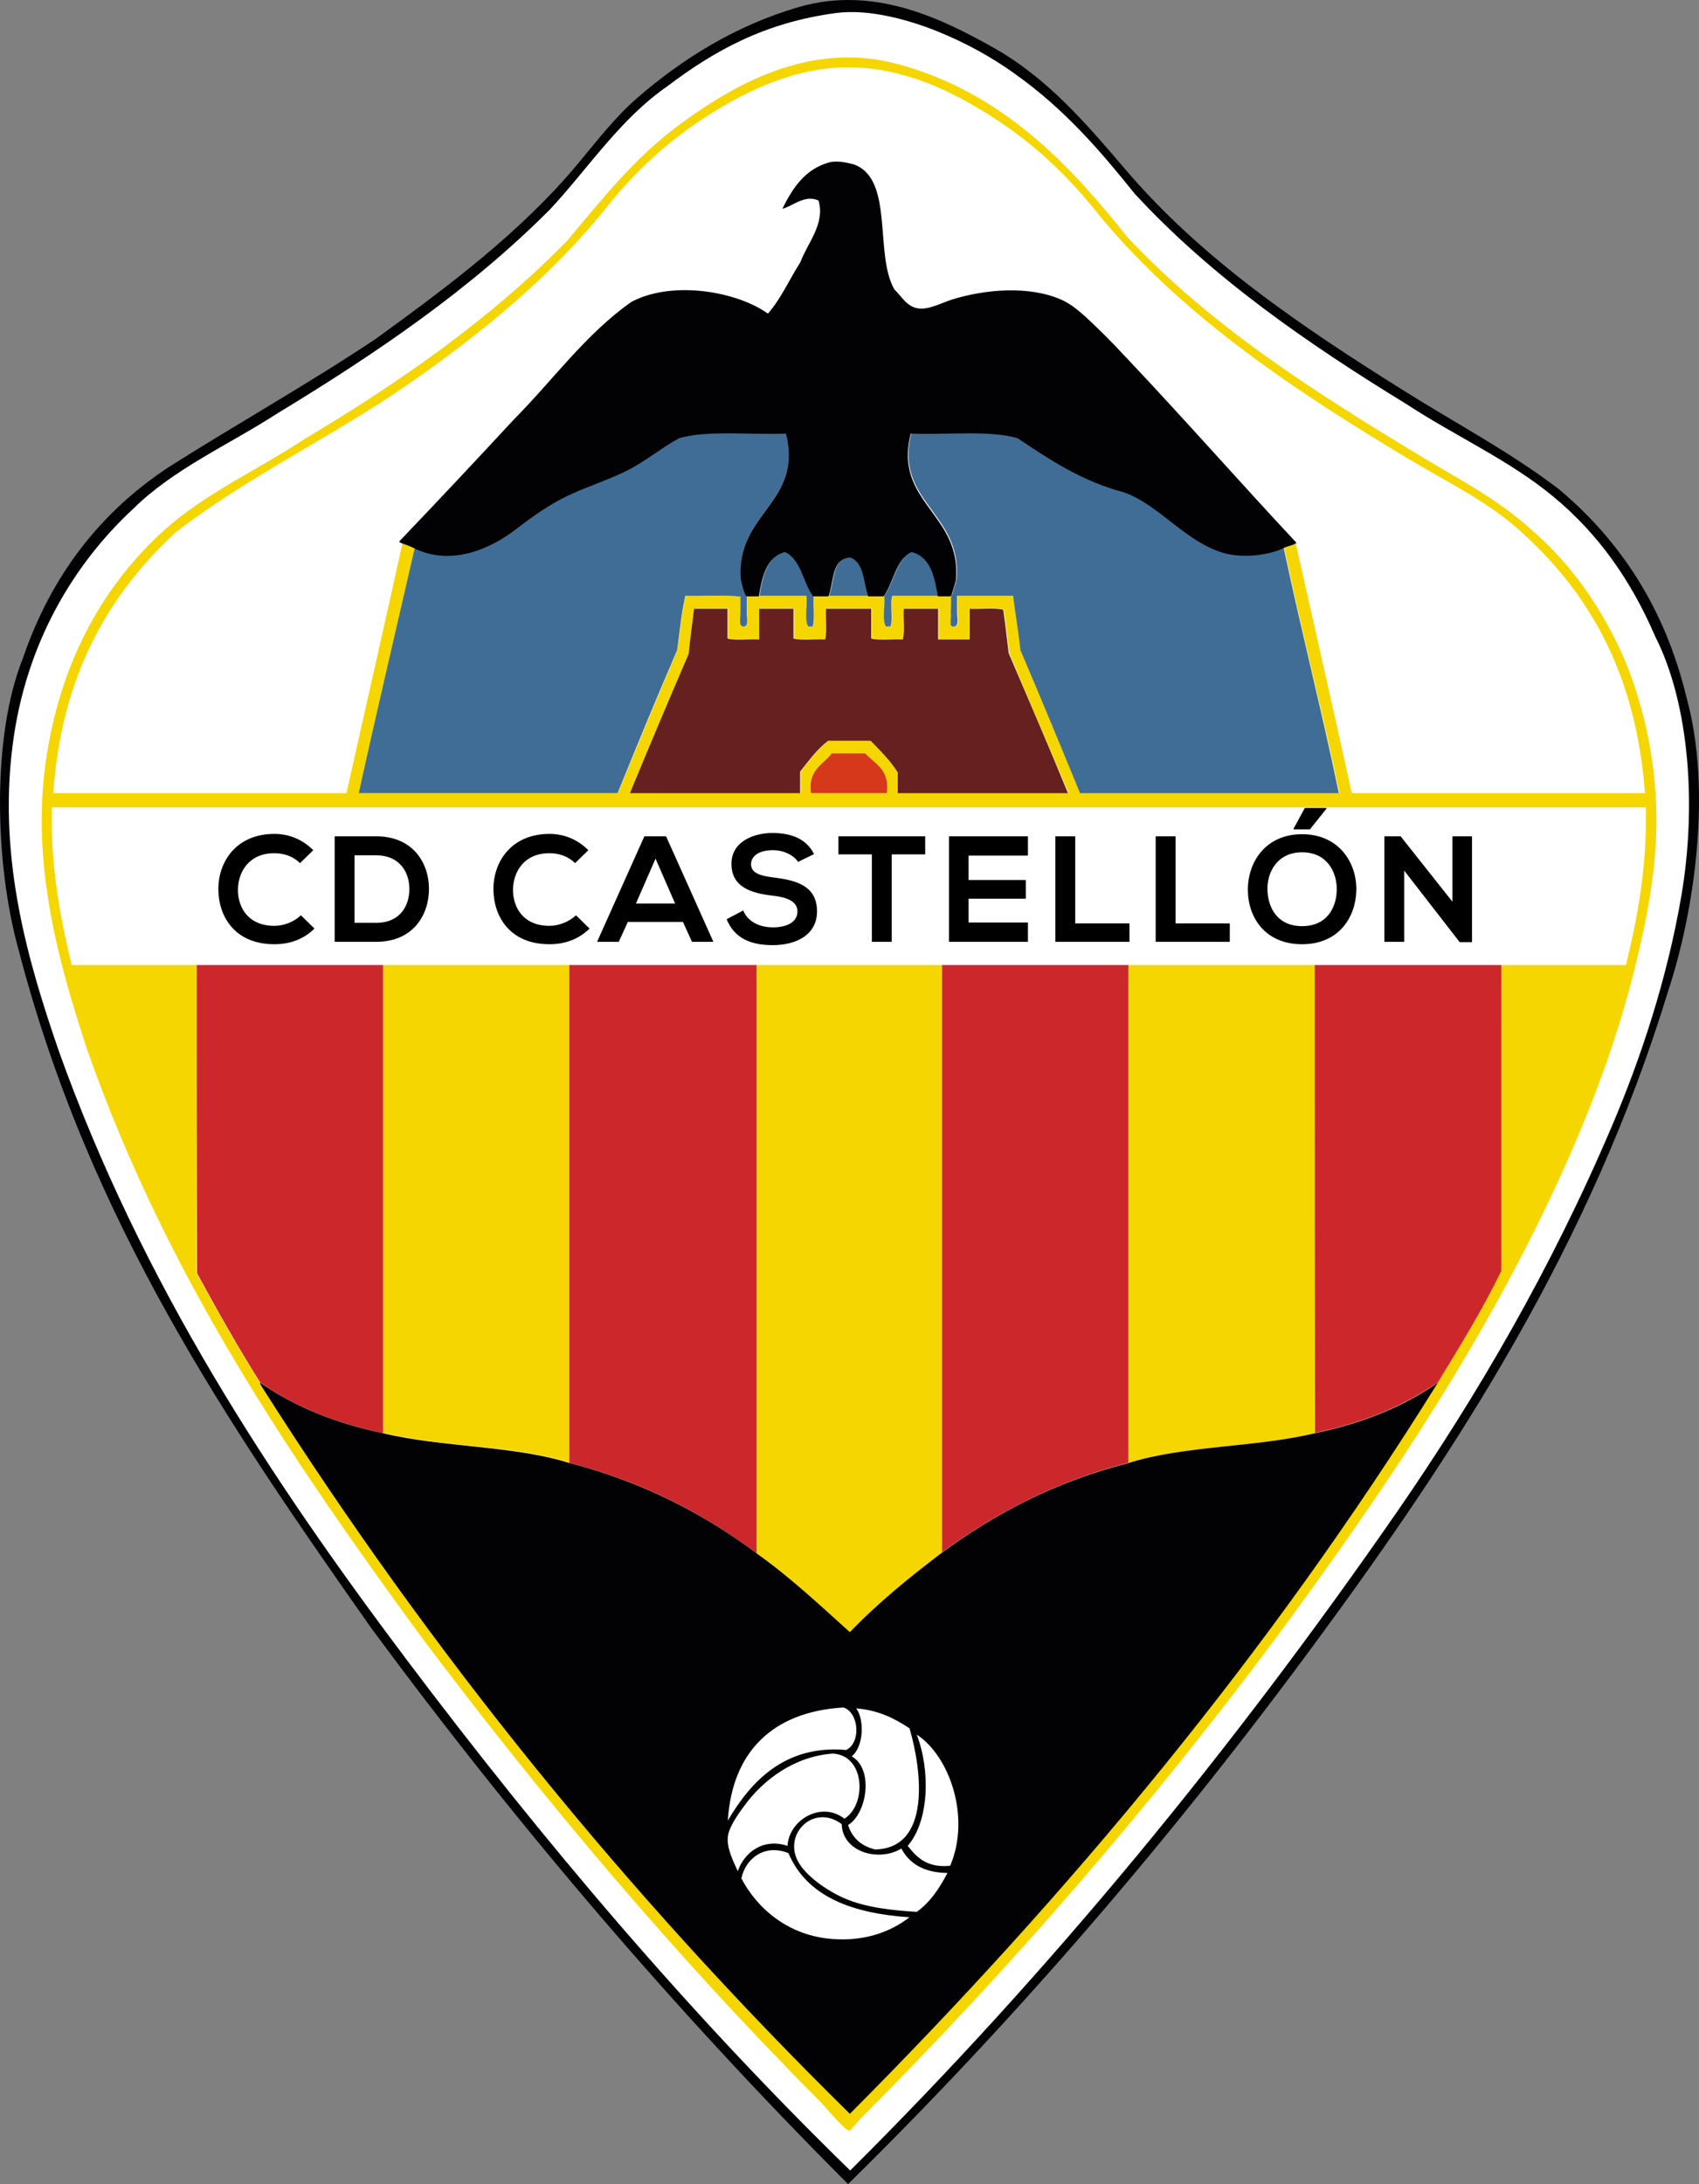
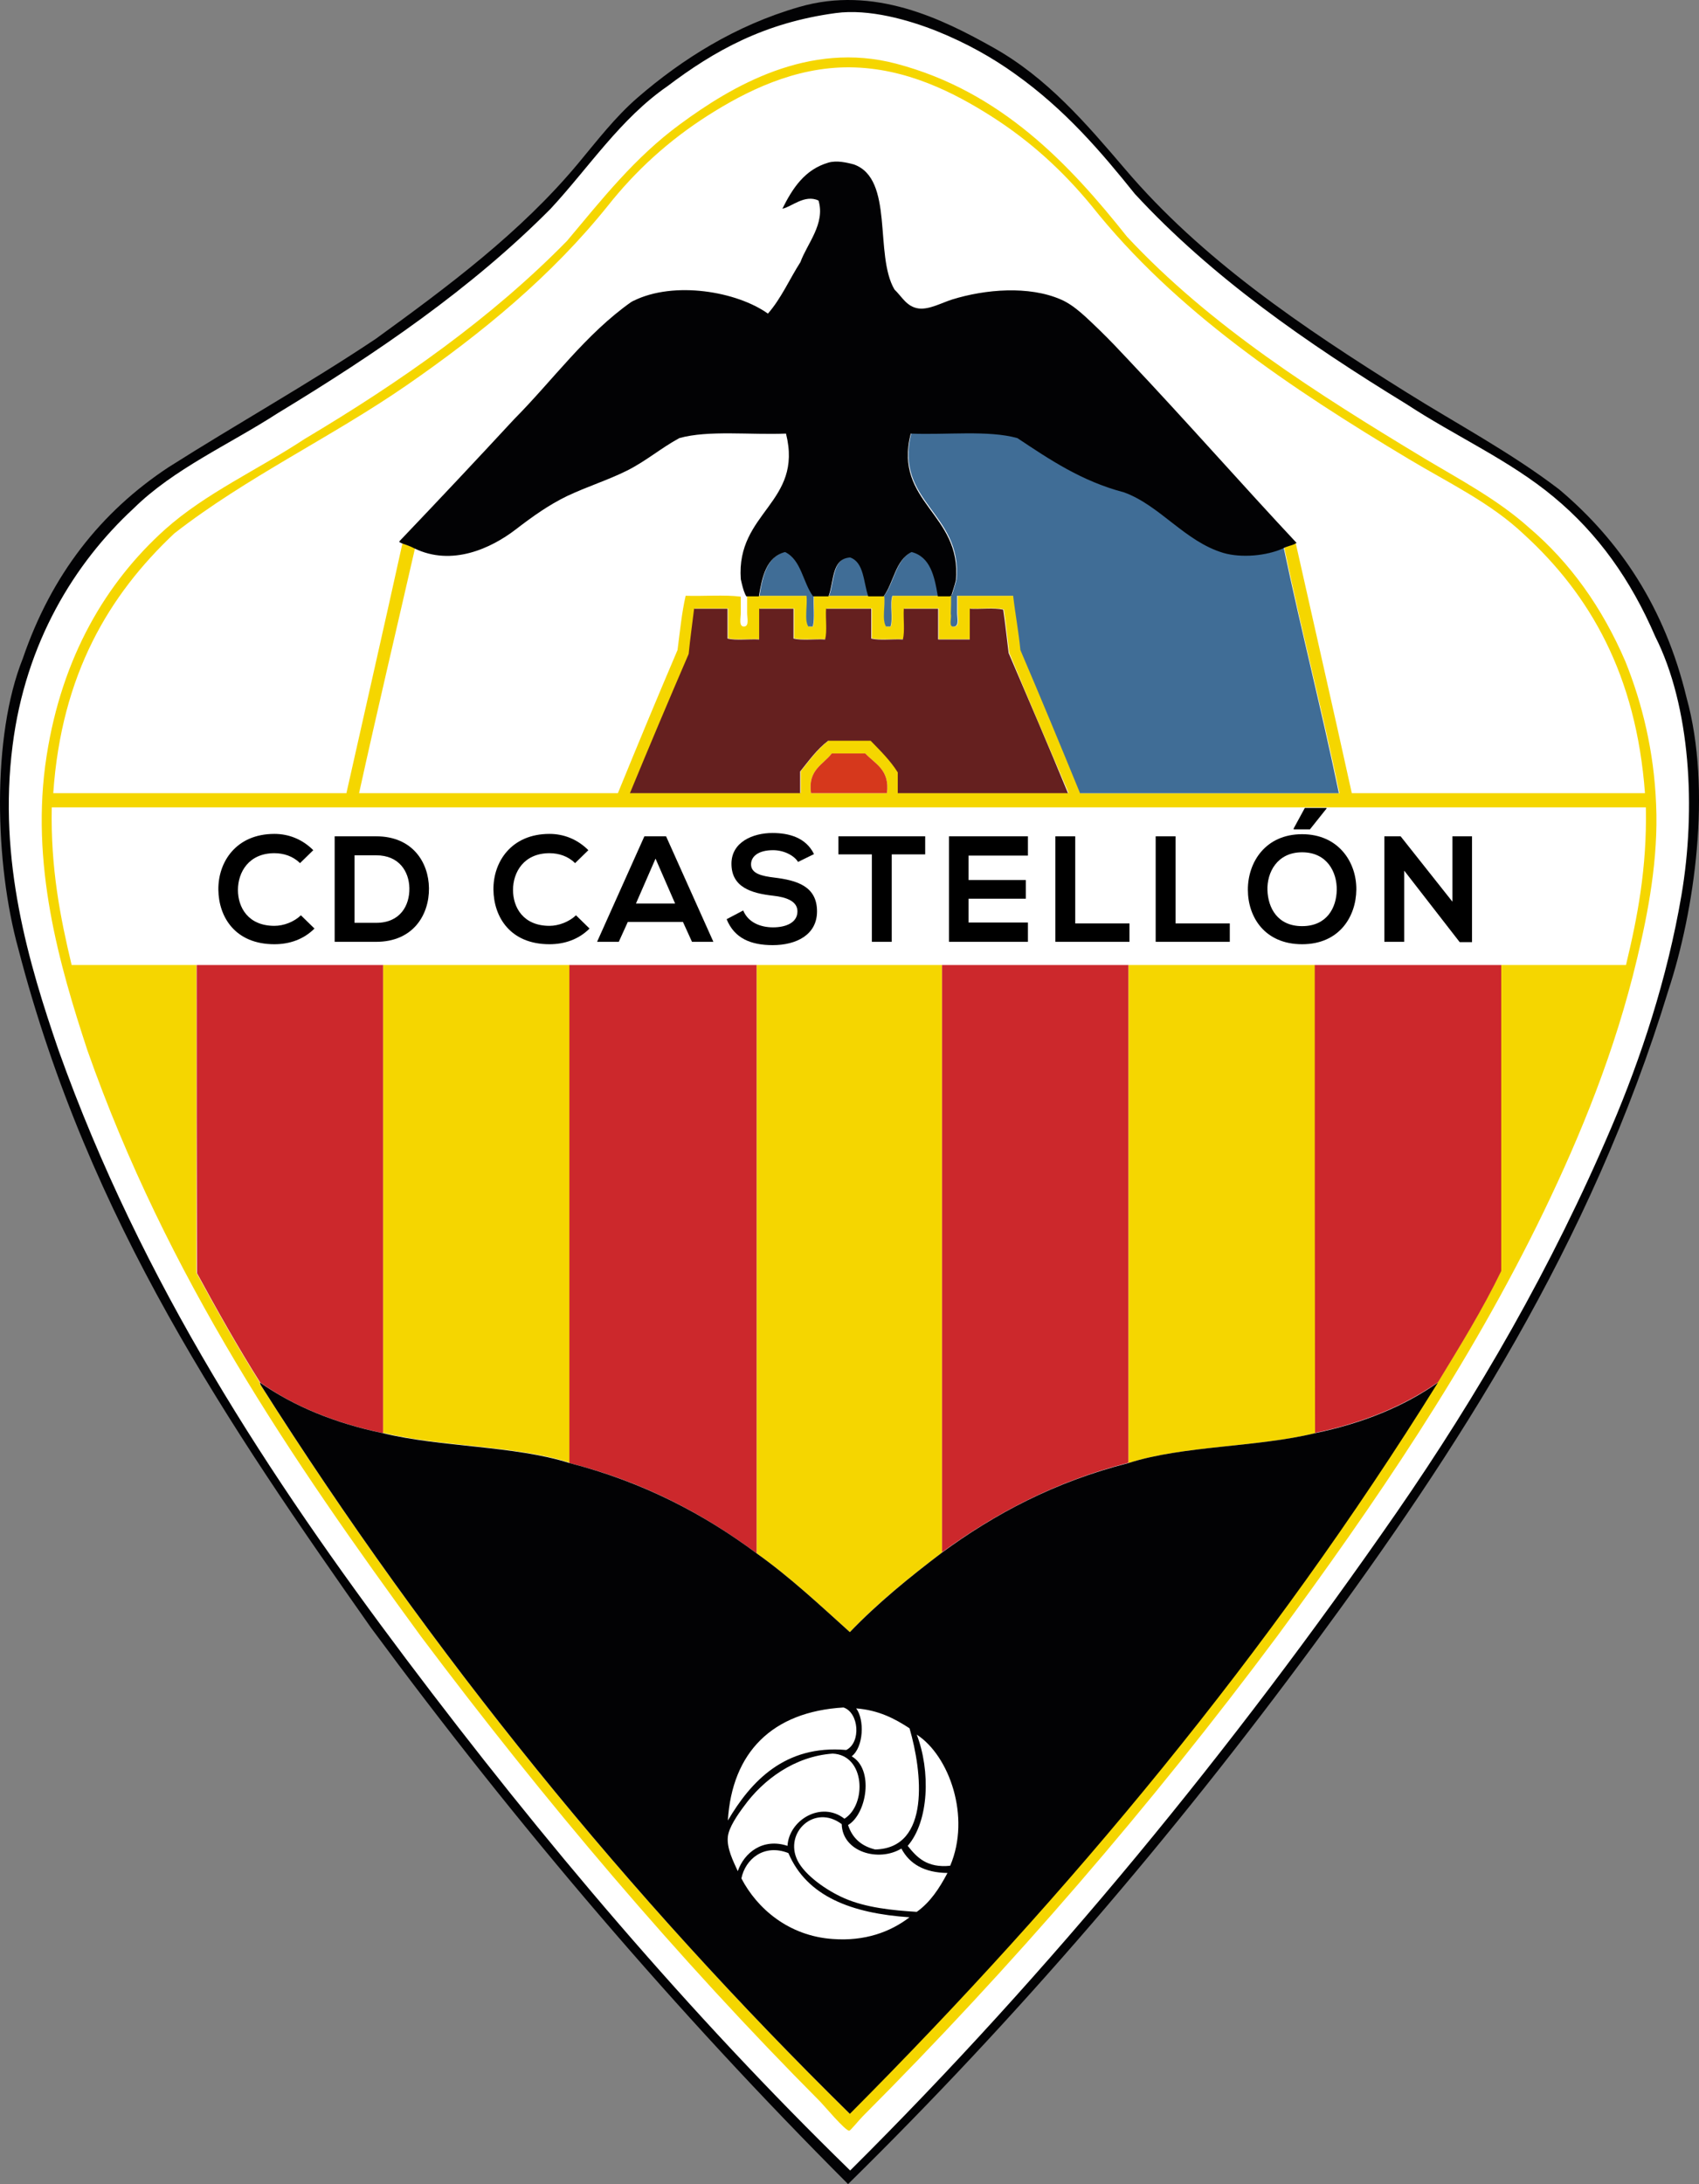
<svg xmlns="http://www.w3.org/2000/svg" xmlns:ns1="http://www.inkscape.org/namespaces/inkscape" xmlns:ns2="http://sodipodi.sourceforge.net/DTD/sodipodi-0.dtd" ns1:version="1.0 (4035a4f, 2020-05-01)" ns2:docname="CD_Castellón_-_Logo.svg" xml:space="preserve" viewBox="0 0 600 770.9" y="0px" x="0px" id="Capa_1" version="1.1">
  <rect x="0" y="0" width="600" height="770.9" fill="#808080" stroke="none" />
  <defs id="defs914" />
  <ns2:namedview ns1:current-layer="Capa_1" ns1:window-maximized="0" ns1:window-y="0" ns1:window-x="0" ns1:cy="348.68506" ns1:cx="281.32582" ns1:zoom="0.70911035" showgrid="false" id="namedview912" ns1:window-height="900" ns1:window-width="1440" ns1:pageshadow="2" ns1:pageopacity="0" guidetolerance="10" gridtolerance="10" objecttolerance="10" borderopacity="1" bordercolor="#666666" pagecolor="#ffffff" />
  <style id="style833" type="text/css">
	.st0{fill-rule:evenodd;clip-rule:evenodd;fill:#FFFFFF;}
	.st1{fill-rule:evenodd;clip-rule:evenodd;fill:#F5D600;}
	.st2{fill-rule:evenodd;clip-rule:evenodd;fill:#CC282C;}
	.st3{fill-rule:evenodd;clip-rule:evenodd;fill:#020204;}
	.st4{fill-rule:evenodd;clip-rule:evenodd;fill:#D6381C;}
	.st5{fill-rule:evenodd;clip-rule:evenodd;fill:#65201F;}
	.st6{fill-rule:evenodd;clip-rule:evenodd;fill:#406D96;}
</style>
  <g transform="matrix(1.064,0,0,1.064,-17.369,-76.89)" id="g909">
    <polygon id="polygon835" points="401.4,680.8 435,638.7 459.1,606.3 482.7,572.5 517.2,517.3 540.2,474.5 553,444.7 570.7,394.8 577,359.1 578,326.7 571.4,292 557.8,264.1 546.7,249.2 532.8,235.4 513.9,222.9 484.6,205.9 460.9,189.6 433.1,170.8 406.3,147.7 387.8,128.3 374,112.3 361.1,100.4 353.2,94.5 328.1,81 308.3,75.6 296.4,74 284.1,76.1 264.9,82.6 247.7,91.8 229.7,104.8 218.4,116.6 207.9,129 197.6,139.5 186.3,150.3 171.9,164.5 141.5,186 108.5,206.7 72.9,228.6 63.1,236.6 48.7,250.8 37.6,265.9 27.7,285.9 20.7,306.4 18.1,330.7 18.1,349.6 20.5,370.1 26.4,396.4 40,435.1 58,478.1 79.7,519.5 112.5,570.7 143.5,614.3 189.5,674.7 243.4,737.3 287.5,785 298.1,793.7 332.9,758.5 368.5,719.7 " class="st0" />
    <path id="path837" d="m 514.6,392.4 v 0 c 13.8,0 27.6,0 41.4,0 3.8,-15.8 7,-32.2 6.6,-52.3 -176.4,0 -352.7,0 -529.1,0 -0.4,20.1 2.8,36.4 6.6,52.3 13.8,0 27.6,0 41.4,0 0,34.1 0,68.1 0,102.1 6.8,12.4 13.6,24.6 21,36.3 0,0.4 0.1,0.7 0.3,0.9 56.6,89.2 122,169.5 195.5,241.7 72.8,-73.1 139.2,-152.7 195.2,-242.6 7.3,-12 14.7,-23.9 21,-36.9 0.1,-33.8 0.1,-67.6 0.1,-101.5 M 303.5,322.2 v 0 c -3.7,0 -7.4,0 -11.1,0 -2.9,3.8 -8,5.4 -6.9,13.2 8.4,0 16.8,0 25.2,0 1,-7.8 -3.9,-9.7 -7.2,-13.2 z m 47.8,-33.4 v 0 c -0.6,-4.8 -1.1,-9.7 -1.8,-14.4 -3.1,-0.7 -7.5,-0.1 -11.1,-0.3 0,3.4 0,6.8 0,10.2 -3.5,0 -7,0 -10.5,0 0,-3.4 0,-6.8 0,-10.2 -3.8,0 -7.6,0 -11.4,0 -0.2,3.3 0.4,7.4 -0.3,10.2 -3.4,-0.2 -7.6,0.4 -10.5,-0.3 0,-3.3 0,-6.6 0,-9.9 -5,0 -10,0 -15,0 -0.2,3.3 0.4,7.4 -0.3,10.2 -3.4,-0.2 -7.6,0.4 -10.5,-0.3 0,-3.3 0,-6.6 0,-9.9 -3.8,0 -7.6,0 -11.4,0 0,3.4 0,6.8 0,10.2 -3.4,-0.2 -7.6,0.4 -10.5,-0.3 0,-3.3 0,-6.6 0,-9.9 -3.7,0 -7.4,0 -11.1,0 -0.6,5 -1.3,10 -1.8,15 -6.6,15.3 -13.1,30.7 -19.5,46.2 18.8,0 37.6,0 56.5,0 0,-2.4 0,-4.8 0,-7.2 2.9,-3.6 5.6,-7.4 9.3,-10.2 4.7,0 9.4,0 14.1,0 3.2,3.3 6.5,6.5 9,10.5 0,2.3 0,4.6 0,6.9 18.8,0 37.6,0 56.5,0 -6.6,-15.5 -13.3,-30.9 -19.7,-46.5 z m 95.1,-36.3 v 0 c 6.2,27.7 12.5,55.2 18.6,82.9 32.4,0 64.9,0 97.3,0 -2.9,-39.2 -18.2,-65.8 -40.2,-85.9 C 511,239 497,232.4 484,224.6 444.6,201 406.4,175.5 378.6,140.5 369.2,129.1 358.5,119.2 345.3,110.8 333,103 317.1,94.8 298.5,94.6 c -18.5,-0.2 -34.8,8.1 -47.1,15.9 -13.2,8.4 -24.1,18.4 -33.3,30 -18.7,23.3 -41.7,42.2 -66.7,59.5 -25,17.3 -53.2,30.5 -77.2,49.2 -21.7,20.4 -37.5,46.8 -40.2,86.2 32.4,0 64.9,0 97.3,0 6.2,-27.7 12.5,-55.2 18.6,-82.9 1.4,0.6 2.8,1 4.2,1.5 -6.2,27.1 -12.6,54.1 -18.6,81.4 28.6,0 57.3,0 85.9,0 6.5,-15.9 13.1,-31.8 19.8,-47.5 0.8,-6.1 1.4,-12.4 2.7,-18 6,0.2 12.8,-0.4 18.3,0.3 0,1.4 0,3.4 0,5.4 0,1.6 -0.8,4.7 1.2,4.5 1.6,-0.2 0.9,-2.8 0.9,-4.5 0,-1.9 0,-4.6 0,-5.7 1.4,0 2.8,0 4.2,0 5.2,0 10.4,0 15.6,0 0.4,3.2 -0.8,8 0.6,10.2 0.5,0 1,0 1.5,0 0.7,-2.8 0.1,-6.9 0.3,-10.2 1.7,0 3.4,0 5.1,0 4.4,0 8.8,0 13.2,0 1.7,0 3.4,0 5.1,0 0.4,3.2 -0.8,8 0.6,10.2 0.5,0 1,0 1.5,0 0.9,-2.7 -0.3,-7.5 0.6,-10.2 5.1,0 10.2,0 15.3,0 1.4,0 2.8,0 4.2,0 0,2 0,4 0,6 0.4,1.4 -1,4.7 1.2,4.2 1.6,-0.3 0.9,-2.9 0.9,-4.5 0,-2.1 0,-4.1 0,-5.7 6.2,0 12.4,0 18.6,0 0.7,6.2 1.8,11.8 2.4,18 6.7,15.7 13.3,31.5 19.8,47.5 28.6,0 57.3,0 85.9,0 -5.7,-27.5 -12.6,-53.9 -18.3,-81.4 1,-0.7 2.6,-0.9 3.8,-1.5 z M 156.1,615.2 C 113.1,556.4 71.8,495.9 45.3,420.6 36.1,392.6 26.2,358.7 31.8,323 c 5.1,-32.8 19.7,-57.5 39.3,-75.1 13.4,-12 31,-19.9 46.3,-30 31.9,-19 61.9,-40 87.1,-65.7 11.6,-13.8 22.5,-27.7 37.5,-38.7 17.1,-12.6 42.7,-27.8 71.8,-20.1 34.9,9.2 57.6,33.5 76.6,57.4 27.6,29.6 62.8,51.9 98.8,73.6 11.9,7.1 24.2,13.6 34.5,22.8 13.8,11.7 24.4,26.6 32.1,44.5 5.6,13.9 9.5,29.8 10.2,47.4 0.8,18 -2.7,36.1 -6.3,51.1 -7.3,30.8 -18.8,58.7 -30.9,83.8 -25,51.7 -56.6,97.6 -88.6,141.1 -42,56.3 -87.9,109.5 -137.5,159.2 -1.3,1.3 -4.1,4.8 -4.5,4.8 -1.3,0.1 -8.5,-8.5 -9.6,-9.6 C 241,721.7 196.8,669.4 156.1,615.2 Z" class="st1" />
    <path id="path839" d="m 81.6,392.4 c 20.6,0 41.2,0 61.9,0 0,51.7 0,103.5 0,155.3 -15.9,-3.3 -29.6,-8.9 -40.8,-16.8 -7.4,-11.7 -14.3,-24 -21,-36.3 -0.1,-34.1 -0.1,-68.1 -0.1,-102.2" class="st2" />
    <path id="path841" d="m 143.5,392.4 c 20.6,0 41.2,0 61.9,0 0,55.1 0,110.1 0,165.1 -18.1,-5.8 -42.6,-5.2 -61.9,-9.9 0,-51.7 0,-103.4 0,-155.2" class="st1" />
    <path id="path843" d="m 205.3,392.4 c 20.7,0 41.4,0 62.2,0 0,65.1 0,130.1 0,195.2 -17.6,-13.1 -37.7,-23.8 -62.2,-30 0,-55.1 0,-110.1 0,-165.2" class="st2" />
    <path id="path845" d="m 267.5,392.4 c 20.5,0 41,0 61.5,0 0,65 0,129.9 0,194.9 -10.8,8.2 -21.4,16.7 -30.6,26.4 -10,-9 -19.8,-18.2 -30.9,-26.1 0,-65 0,-130.1 0,-195.2" class="st1" />
    <path id="path847" d="m 329,392.4 c 20.6,0 41.2,0 61.9,0 0,55.1 0,110.1 0,165.1 -24.3,6.2 -44.2,16.8 -61.9,29.7 0,-64.8 0,-129.8 0,-194.8" class="st2" />
    <path id="path849" d="m 390.9,392.4 c 20.6,0 41.2,0 61.9,0 0,51.7 0,103.5 0,155.3 -19.3,4.7 -43.7,4.1 -61.9,9.9 0,-55.1 0,-110.1 0,-165.2" class="st1" />
    <path id="path851" d="m 452.7,392.4 c 20.6,0 41.2,0 61.9,0 0,33.8 0,67.7 0,101.5 -6.3,13 -13.7,24.9 -21,36.9 -11.3,7.9 -24.9,13.5 -40.8,16.8 -0.1,-51.7 -0.1,-103.4 -0.1,-155.2" class="st2" />
    <path id="path853" d="m 479.8,574.1 v 0 c 26.9,-38.9 51.5,-81.2 71.5,-128.2 9.6,-22.5 18.4,-49 23.1,-76.6 4.9,-28.7 3,-62.8 -8.7,-85.9 -8.1,-18.8 -19,-34.1 -33.6,-46.2 -14.6,-12.2 -32.7,-20.2 -49,-30.9 -33,-20.2 -64.5,-42 -90.1,-69.7 -11.1,-13.8 -23,-27.9 -39.9,-39.9 -7.4,-5.3 -15.9,-10.1 -25.8,-14.1 -9.3,-3.7 -22.5,-7.5 -33.6,-6 -23.7,3.2 -40.3,12.5 -55.9,24.3 -15.6,10.8 -26,26.9 -38.7,40.6 -26.3,26.5 -57.7,47.9 -90.7,67.9 -16.1,10.4 -34.4,18.4 -47.7,31.5 -19.7,18.2 -35.9,44.6 -40.2,78.7 -4.9,38.2 5.4,72.4 15.3,101.2 27.6,77.2 70.1,141.7 115.3,201.8 45.4,60.3 93.8,117.5 147.4,169.7 66.4,-66 126.6,-139.3 181.3,-218.2 M 23.9,290.7 c 9.5,-27.8 25.9,-48.6 48.3,-63.4 22.7,-14.4 46.5,-27.7 68.8,-42.6 24,-17.4 48.1,-35.3 67.2,-58.2 6.5,-7.8 12.3,-15.4 19.8,-21.9 14.7,-12.7 32.4,-23.9 53.5,-30 25,-7.3 47.7,4 64.6,13.5 17.8,10 30.7,25.1 43.6,40.2 25.5,30 58.7,52.4 93.1,73.9 16.9,10.6 34.9,20.1 51,32.4 20.2,17 35.1,39.2 42.3,69.1 8.5,30.6 2.6,70.9 -6,97 -25.8,84.6 -70.3,152.9 -117.4,216.8 -47.2,64.1 -98.6,124 -154.9,179.3 C 240.6,739.6 188,678 139.5,612.3 92.4,545.3 45.9,477.6 22.4,387 14.6,358.9 13.5,316.6 23.9,290.7 Z" class="st3" />
    <path id="path855" d="m 310.7,335.4 c -8.4,0 -16.8,0 -25.2,0 -1.1,-7.8 4,-9.4 6.9,-13.2 3.7,0 7.4,0 11.1,0 3.3,3.5 8.2,5.4 7.2,13.2" class="st4" />
    <path id="path857" d="m 257.9,676.2 c 1.5,-22.7 14.8,-36.1 38.4,-37.5 5.1,1.7 5.9,11.6 0.9,14.1 -20.4,-1.8 -31.7,10.5 -39.3,23.4" class="st0" />
    <path id="path859" d="m 318.2,645.6 c 4.2,14.3 7.1,39.9 -11.4,40.2 -4.6,-1.1 -7.6,-3.8 -9,-8.1 6.2,-3.8 8.7,-18.5 1.2,-22.8 4,-3.1 4.3,-12.2 1.5,-15.9 7.5,0.6 12.8,3.4 17.7,6.6" class="st0" />
    <path id="path861" d="m 331.7,691.2 c -7.7,0.8 -11.1,-2.8 -14.1,-6.6 7.1,-8.2 7.6,-24.9 3,-36.9 10.8,7 18,27.3 11.1,43.5" class="st0" />
    <path id="path863" d="m 296.6,675.6 c -7.7,-6 -18.4,0.4 -18.9,9 -8.2,-2.7 -14.4,2.3 -16.5,8.4 -1.5,-3.3 -3.7,-7.6 -3.3,-11.4 0.3,-3.1 3.4,-7.4 5.4,-10.2 6.4,-8.7 16.7,-16.5 29.4,-17.4 10.9,0.5 11.3,17 3.9,21.6" class="st0" />
    <path id="path865" d="m 370.8,335.4 c -18.8,0 -37.6,0 -56.5,0 0,-2.3 0,-4.6 0,-6.9 -2.5,-4 -5.8,-7.2 -9,-10.5 -4.7,0 -9.4,0 -14.1,0 -3.7,2.8 -6.4,6.6 -9.3,10.2 0,2.4 0,4.8 0,7.2 -18.8,0 -37.6,0 -56.5,0 6.4,-15.5 12.9,-30.9 19.5,-46.2 0.5,-5.1 1.2,-10 1.8,-15 3.7,0 7.4,0 11.1,0 0,3.3 0,6.6 0,9.9 2.9,0.7 7.1,0.1 10.5,0.3 0,-3.4 0,-6.8 0,-10.2 3.8,0 7.6,0 11.4,0 0,3.3 0,6.6 0,9.9 2.9,0.7 7.1,0.1 10.5,0.3 0.7,-2.8 0.1,-6.9 0.3,-10.2 5,0 10,0 15,0 0,3.3 0,6.6 0,9.9 2.9,0.7 7.1,0.1 10.5,0.3 0.7,-2.8 0.1,-6.9 0.3,-10.2 3.8,0 7.6,0 11.4,0 0,3.4 0,6.8 0,10.2 3.5,0 7,0 10.5,0 0,-3.4 0,-6.8 0,-10.2 3.6,0.2 8,-0.4 11.1,0.3 0.7,4.7 1.2,9.6 1.8,14.4 6.6,15.5 13.3,30.9 19.7,46.5" class="st5" />
    <path id="path867" d="m 268.4,269.9 c 1.1,-6.7 2.5,-13.1 8.7,-14.7 5.4,2.6 5.9,10.1 9.3,14.7 -0.2,3.3 0.4,7.4 -0.3,10.2 -0.5,0 -1,0 -1.5,0 -1.4,-2.2 -0.2,-7 -0.6,-10.2 -5.2,0 -10.4,0 -15.6,0" class="st6" />
    <path id="path869" d="m 309.8,269.9 c 3.4,-4.6 3.9,-12.1 9.3,-14.7 6.2,1.6 7.6,8.1 8.7,14.7 -5.1,0 -10.2,0 -15.3,0 -0.9,2.7 0.3,7.5 -0.6,10.2 -0.5,0 -1,0 -1.5,0 -1.4,-2.2 -0.2,-6.9 -0.6,-10.2" class="st6" />
    <path id="path871" d="m 291.5,269.9 c 1.9,-4.8 0.9,-12.5 7.2,-12.9 4.7,1.6 4.4,8.2 6,12.9 -4.4,0 -8.8,0 -13.2,0" class="st6" />
    <path id="path873" d="m 332,269.9 c 0,-0.2 0.1,-0.3 0.3,-0.3 0.5,-1.7 1.1,-3.3 1.5,-5.1 2,-22.2 -20.8,-25.6 -15,-48.6 11.8,0.5 25.9,-1.2 35.4,1.5 10.7,7.1 21.3,14.3 35.4,18 11.9,4.3 20.2,16.4 33,20.1 5.9,1.7 14.2,1 19.8,-1.5 5.8,27.5 12.6,53.9 18.3,81.4 -28.6,0 -57.3,0 -85.9,0 -6.5,-15.9 -13.1,-31.8 -19.8,-47.5 -0.6,-6.2 -1.7,-11.9 -2.4,-18 -6.2,0 -12.4,0 -18.6,0 0,1.6 0,3.7 0,5.7 0,1.6 0.7,4.2 -0.9,4.5 -2.2,0.4 -0.8,-2.8 -1.2,-4.2 0.1,-2 0.1,-4 0.1,-6" class="st6" />
-     <path id="path875" d="m 264.2,269.9 c 0,1.1 0,3.8 0,5.7 0,1.7 0.7,4.3 -0.9,4.5 -2,0.2 -1.2,-2.9 -1.2,-4.5 0,-2 0,-4 0,-5.4 -5.5,-0.7 -12.3,-0.1 -18.3,-0.3 -1.3,5.6 -1.9,11.9 -2.7,18 -6.8,15.7 -13.3,31.5 -19.8,47.5 -28.6,0 -57.3,0 -85.9,0 6,-27.3 12.4,-54.3 18.6,-81.4 12.4,6 25.4,0 33.6,-6.3 5.6,-4.3 10.9,-8.1 17.1,-11.1 6.8,-3.2 13.6,-5.3 19.8,-8.4 6.4,-3.2 11.3,-7.5 17.4,-10.8 9.6,-2.7 23.6,-1 35.4,-1.5 5.8,23 -16.6,26 -15,48.3 0.4,1.8 0.8,3.6 1.5,5.1 0.1,0.3 0.4,0.3 0.4,0.6" class="st6" />
    <path id="path877" d="m 149.7,252.5 c -0.5,-0.3 -1.2,-0.3 -0.6,-0.9 12.7,-13.3 25.3,-26.7 37.8,-40.2 13,-13.1 23.8,-28.3 39,-39 0.3,0 0.3,-0.3 0.6,-0.3 13.6,-6.8 34.5,-3.1 44.7,4.2 4.4,-5 7.2,-11.5 10.8,-17.1 2.2,-6.1 8.3,-12.7 6,-20.4 -4.6,-2.2 -9.1,2.2 -12,2.7 3.4,-6.8 7.4,-13 15.3,-15.3 2.8,-0.8 6.1,0 8.4,0.6 13.5,4.8 6.7,29.9 13.5,41.5 2.6,2.5 4.1,5.8 8.1,6.3 3.5,0.4 7.6,-1.9 11.1,-3 11,-3.4 25.4,-4.6 36,0 4.7,2 8.9,6.4 12.9,10.2 3.4,3.3 6.7,6.8 9.6,9.9 19,20.1 38,41.7 55.8,60.7 -0.3,0 -0.4,0.2 -0.6,0.3 -1.2,0.6 -2.8,0.8 -3.9,1.5 -5.6,2.5 -13.9,3.2 -19.8,1.5 -12.8,-3.8 -21.1,-15.8 -33,-20.1 -14.1,-3.7 -24.7,-10.9 -35.4,-18 -9.6,-2.7 -23.6,-1 -35.4,-1.5 -5.8,23 17,26.5 15,48.6 -0.4,1.8 -1,3.4 -1.5,5.1 -0.2,0 -0.4,0.1 -0.3,0.3 -1.4,0 -2.8,0 -4.2,0 -1.1,-6.7 -2.5,-13.1 -8.7,-14.7 -5.4,2.6 -5.9,10.1 -9.3,14.7 -1.7,0 -3.4,0 -5.1,0 -1.6,-4.7 -1.4,-11.3 -6,-12.9 -6.3,0.4 -5.3,8.1 -7.2,12.9 -1.7,0 -3.4,0 -5.1,0 -3.4,-4.6 -3.9,-12.1 -9.3,-14.7 -6.2,1.6 -7.6,8.1 -8.7,14.7 -1.4,0 -2.8,0 -4.2,0 0,-0.3 -0.2,-0.3 -0.3,-0.6 -0.7,-1.5 -1.1,-3.3 -1.5,-5.1 -1.6,-22.3 20.8,-25.3 15,-48.3 -11.8,0.5 -25.8,-1.2 -35.4,1.5 -6.1,3.3 -11,7.6 -17.4,10.8 -6.2,3.1 -13,5.2 -19.8,8.4 -6.2,3 -11.5,6.8 -17.1,11.1 -8.2,6.3 -21.2,12.3 -33.6,6.3 -1.3,-0.7 -2.8,-1.2 -4.2,-1.7" class="st3" />
-     <path id="path879" d="m 295.7,677.4 c 0.3,9.2 12.2,12.7 19.8,8.1 2.7,5.1 7.6,8 15.3,8.1 -2.7,5.1 -5.7,9.7 -10.2,12.9 -8.1,-0.5 -16.9,-1.4 -24,-4.5 -6.1,-2.6 -13.2,-7.7 -15.6,-12.6 -4.5,-9.2 5.7,-18.8 14.7,-12" class="st0" />
    <path id="path881" d="m 278,687 c 6.1,14.4 21,20 40.2,21.3 -6.4,4.9 -14.9,8 -25.5,7.2 -14.6,-1.1 -25.2,-10.1 -30.3,-20.1 1.3,-6.4 7.5,-11.6 15.6,-8.4" class="st0" />
    <path id="path883" d="m 262.4,695.4 v 0 c 5.2,10 15.7,19.1 30.3,20.1 10.6,0.8 19.1,-2.3 25.5,-7.2 C 299,707 284.1,701.4 278,687 c -8.1,-3.2 -14.3,2 -15.6,8.4 m 18.6,-6 v 0 c 2.4,4.9 9.6,10 15.6,12.6 7.1,3.1 15.9,4 24,4.5 4.5,-3.2 7.5,-7.8 10.2,-12.9 -7.7,-0.1 -12.6,-3 -15.3,-8.1 -7.6,4.6 -19.6,1.1 -19.8,-8.1 -9,-6.8 -19.2,2.8 -14.7,12 z M 292.7,654 v 0 c -12.7,0.9 -23.1,8.7 -29.4,17.4 -2.1,2.8 -5.1,7.1 -5.4,10.2 -0.4,3.8 1.8,8.1 3.3,11.4 2.1,-6.1 8.3,-11.1 16.5,-8.4 0.5,-8.6 11.2,-15 18.9,-9 7.4,-4.6 7,-21.1 -3.9,-21.6 z m 27.9,-6.3 v 0 c 4.6,12 4.1,28.7 -3,36.9 3,3.8 6.4,7.4 14.1,6.6 6.9,-16.2 -0.3,-36.5 -11.1,-43.5 z M 300.5,639 v 0 c 2.8,3.7 2.5,12.8 -1.5,15.9 7.5,4.3 5,19.1 -1.2,22.8 1.4,4.3 4.4,7 9,8.1 18.5,-0.4 15.6,-25.9 11.4,-40.2 -4.9,-3.2 -10.2,-6 -17.7,-6.6 z m -3.3,13.8 v 0 c 5,-2.5 4.2,-12.4 -0.9,-14.1 -23.7,1.4 -37,14.9 -38.4,37.5 7.6,-12.9 18.9,-25.2 39.3,-23.4 z M 102.6,530.9 c 11.3,7.9 24.9,13.5 40.8,16.8 19.2,4.7 43.7,4.1 61.9,9.9 24.5,6.3 44.6,16.9 62.2,30 11.1,7.9 20.9,17.1 30.9,26.1 9.3,-9.7 19.8,-18.2 30.6,-26.4 17.6,-12.9 37.5,-23.5 61.9,-29.7 18.1,-5.8 42.6,-5.2 61.9,-9.9 15.9,-3.3 29.6,-8.9 40.8,-16.8 -56,90 -122.4,169.5 -195.2,242.6 C 224.9,701.3 159.5,621 102.9,531.8 c -0.1,-0.3 -0.3,-0.5 -0.3,-0.9 z" class="st3" />
    <g id="g907">
      <path id="path885" d="m 120.7,380.3 c -3.6,3.6 -8.3,5.2 -13.3,5.2 -13,0 -18.5,-9 -18.6,-18.1 -0.1,-9.2 5.9,-18.5 18.6,-18.5 4.8,0 9.3,1.8 12.9,5.4 l -4.4,4.3 c -2.3,-2.3 -5.4,-3.3 -8.5,-3.3 -8.5,0 -12.1,6.3 -12.1,12.2 0,5.8 3.4,11.9 12.1,11.9 3.1,0 6.5,-1.3 8.8,-3.5 z" />
      <path id="path887" d="m 158.7,366.9 c 0.1,8.9 -5.3,17.8 -17.5,17.8 -4.3,0 -9.5,0 -13.8,0 v -35 c 4.3,0 9.5,0 13.8,0 12,0 17.4,8.6 17.5,17.2 z M 134,378.4 h 7.2 c 8,0 11.1,-5.8 11,-11.5 -0.1,-5.5 -3.4,-10.9 -11,-10.9 H 134 Z" />
      <path id="path889" d="m 212,380.3 c -3.6,3.6 -8.3,5.2 -13.3,5.2 -13,0 -18.5,-9 -18.6,-18.1 -0.1,-9.2 5.9,-18.5 18.6,-18.5 4.8,0 9.3,1.8 12.9,5.4 l -4.4,4.3 c -2.3,-2.3 -5.4,-3.3 -8.5,-3.3 -8.5,0 -12.1,6.3 -12.1,12.2 0,5.8 3.4,11.9 12.1,11.9 3,0 6.5,-1.3 8.8,-3.5 z" />
      <path id="path891" d="m 243,378.1 h -18.3 l -3,6.6 h -7.2 l 15.7,-35 h 7.2 l 15.7,35 H 246 Z m -9.1,-21 -6.5,14.9 h 13 z" />
      <path id="path893" d="m 281.2,358.2 c -1.2,-2 -4.5,-3.9 -8.3,-3.9 -4.9,0 -7.3,2.1 -7.3,4.7 0,3.1 3.6,3.9 7.8,4.4 7.3,0.9 14.1,2.8 14.1,11.2 0,7.8 -6.9,11.2 -14.7,11.2 -7.2,0 -12.7,-2.2 -15.3,-8.6 l 5.5,-2.9 c 1.6,3.9 5.6,5.6 9.9,5.6 4.2,0 8.1,-1.5 8.1,-5.3 0,-3.3 -3.5,-4.7 -8.1,-5.2 -7.2,-0.8 -13.8,-2.8 -13.8,-10.6 0,-7.2 7.1,-10.2 13.6,-10.2 5.5,0 11.1,1.5 13.8,7 z" />
      <path id="path895" d="m 305.7,355.7 h -11.1 v -6 c 10.1,0 18.7,0 28.8,0 v 6 h -11.1 v 29 h -6.6 z" />
      <path id="path897" d="m 357.5,384.7 h -26.2 c 0,-11.7 0,-23.4 0,-35 h 26.2 v 6.4 h -19.7 v 8.1 h 19 v 6.2 h -19 v 7.9 h 19.7 z" />
      <path id="path899" d="m 373.2,349.7 v 28.9 h 18 v 6.1 h -24.6 v -35 z" />
      <path id="path901" d="m 406.5,349.7 v 28.9 h 18 v 6.1 h -24.6 v -35 z" />
      <path id="path903" d="m 448.5,349 c 12.1,0 18.1,9.3 18,18.4 -0.1,9 -5.7,18.1 -18,18.1 -12.3,0 -18,-8.9 -18,-18.1 0,-9.2 5.9,-18.4 18,-18.4 z m 0,6 c -8.3,0 -11.7,6.7 -11.5,12.6 0.2,5.8 3.3,11.9 11.5,11.9 8.3,0 11.4,-6.2 11.5,-12 0.1,-5.9 -3.2,-12.5 -11.5,-12.5 z m 8.1,-14.7 h -7.2 l -3.7,6.8 v 0.3 h 5.4 l 5.5,-6.9 z" />
      <path id="path905" d="m 498.3,349.7 h 6.6 v 35.1 h -4.1 v 0 l -18.4,-23.7 v 23.6 h -6.6 v -35 h 5.4 l 17.2,21.7 v -21.7 z" />
    </g>
  </g>
</svg>